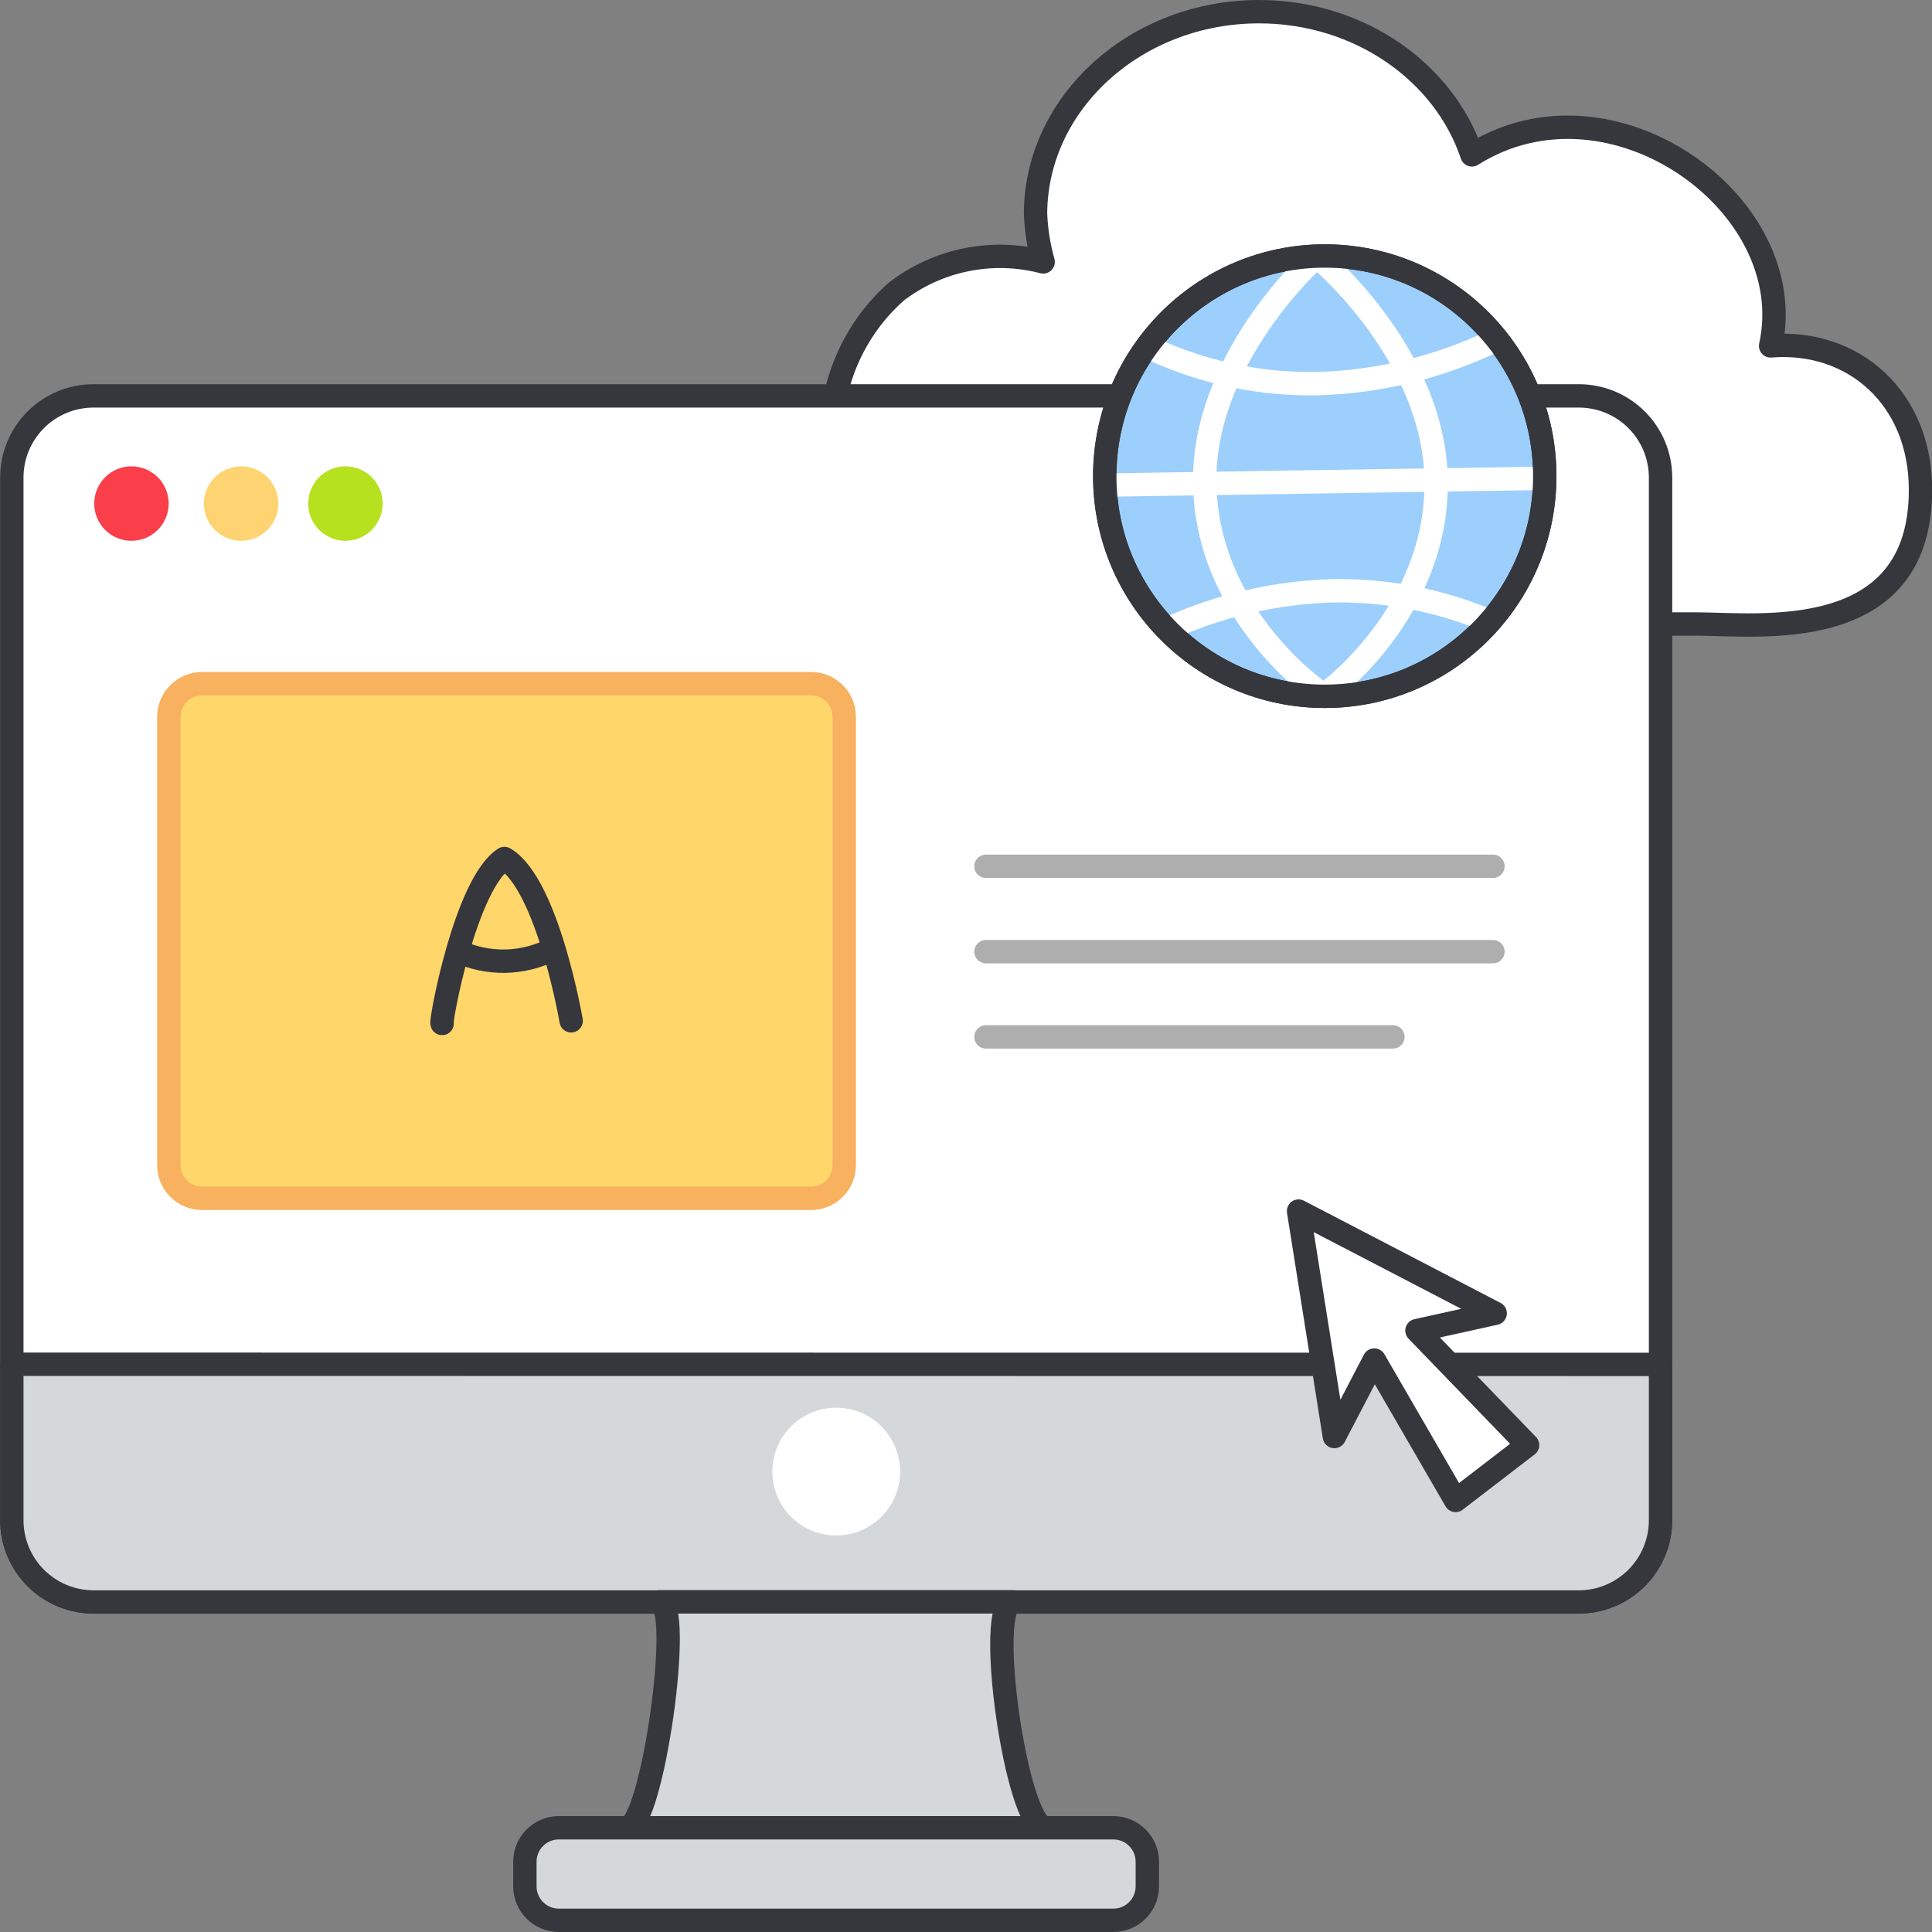
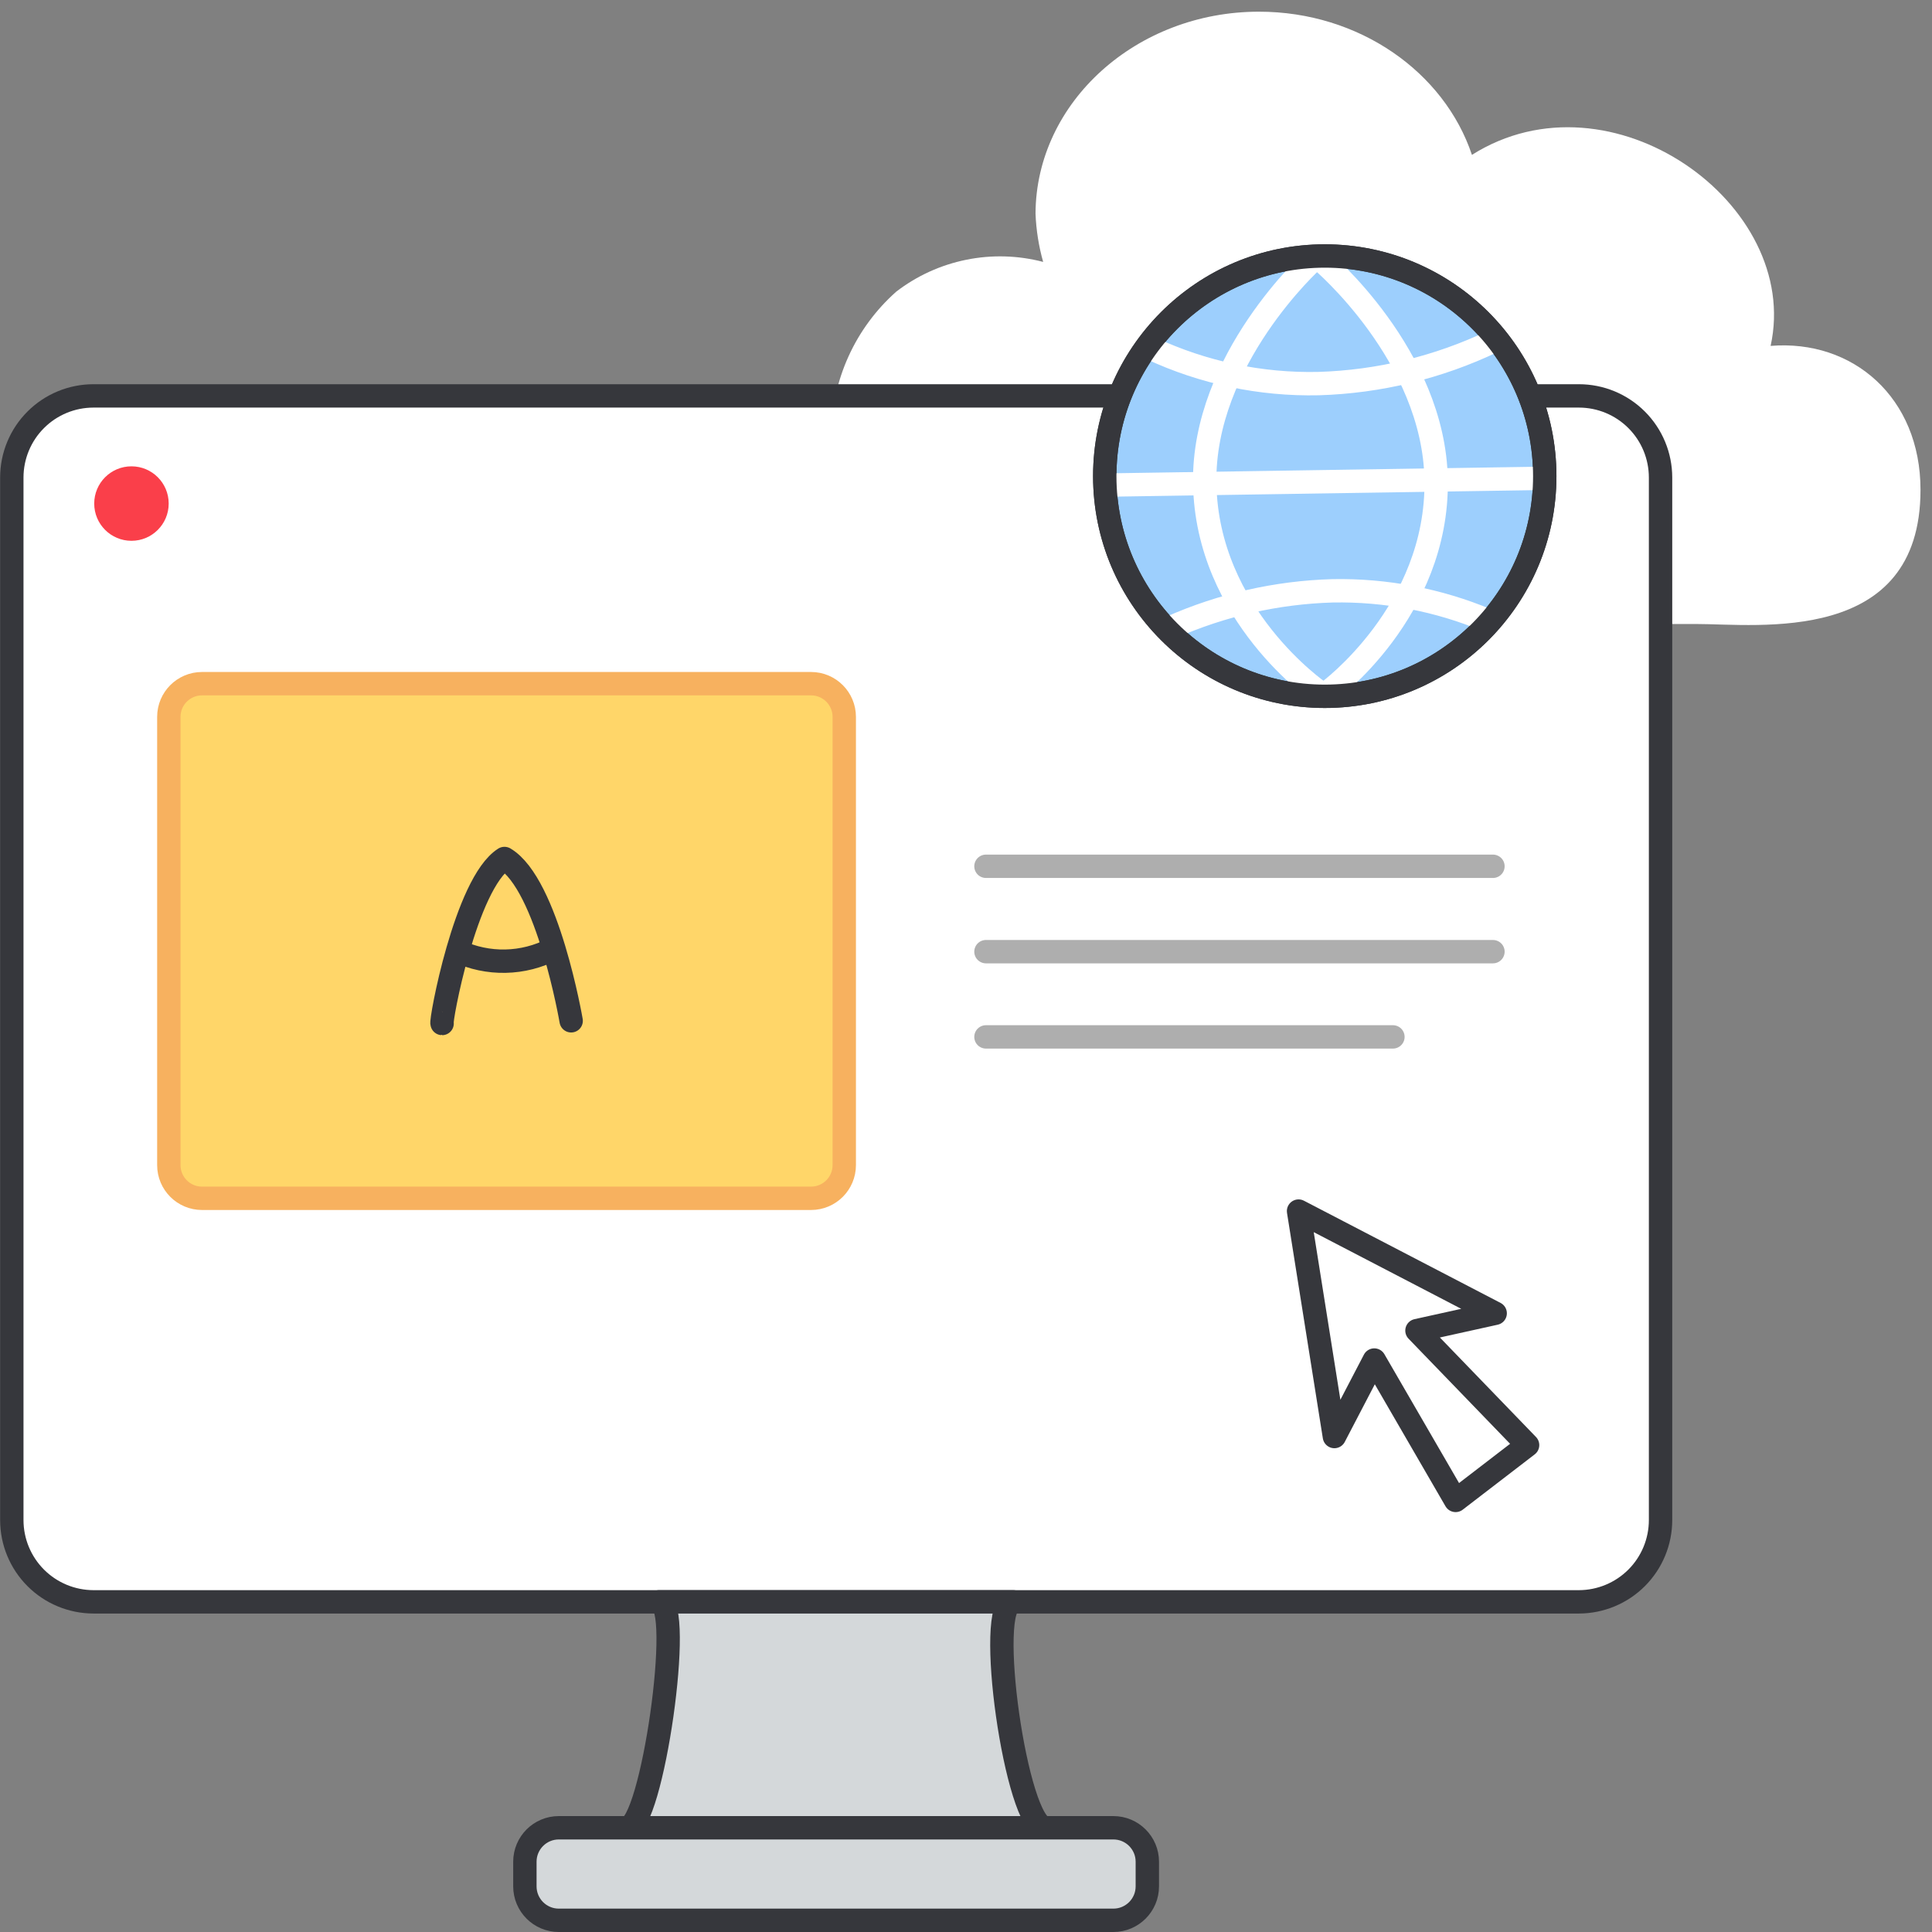
<svg xmlns="http://www.w3.org/2000/svg" width="124" height="124" viewBox="0 0 124 124" fill="none">
  <rect x="0" y="0" width="124" height="124" fill="#808080" stroke="none" />
  <g clip-path="url(#clip0_17544_46874)">
    <path d="M70.572 39.71C67.548 39.84 64.521 39.564 61.572 38.89C55.572 37.4 53.352 33.3 53.352 27.89C53.367 26.155 53.746 24.442 54.464 22.863C55.182 21.283 56.224 19.872 57.522 18.72C58.843 17.703 60.381 17.003 62.015 16.672C63.65 16.34 65.338 16.388 66.952 16.81C66.666 15.796 66.502 14.752 66.462 13.7C66.502 6.54 72.952 0.75 80.802 0.75C87.232 0.75 92.692 4.62 94.472 9.94C103.382 4.31 115.652 13.09 113.642 22.2C118.922 21.77 123.262 25.51 123.262 31.44C123.262 41.44 112.832 40.05 108.892 40.05H104.282" fill="white" />
-     <path d="M70.572 39.71C67.548 39.84 64.521 39.564 61.572 38.89C55.572 37.4 53.352 33.3 53.352 27.89C53.367 26.155 53.746 24.442 54.464 22.863C55.182 21.283 56.224 19.872 57.522 18.72C58.843 17.703 60.381 17.003 62.015 16.672C63.65 16.34 65.338 16.388 66.952 16.81C66.666 15.796 66.502 14.752 66.462 13.7C66.502 6.54 72.952 0.75 80.802 0.75C87.232 0.75 92.692 4.62 94.472 9.94C103.382 4.31 115.652 13.09 113.642 22.2C118.922 21.77 123.262 25.51 123.262 31.44C123.262 41.44 112.832 40.05 108.892 40.05H104.282" stroke="#36373C" stroke-width="1.5" stroke-linecap="round" stroke-linejoin="round" />
    <path d="M106.578 30.65V97.56C106.578 98.951 106.026 100.285 105.044 101.269C104.061 102.253 102.728 102.807 101.338 102.81H5.998C4.607 102.807 3.274 102.253 2.292 101.269C1.31 100.285 0.758 98.951 0.758 97.56V30.65C0.758 29.26 1.31 27.927 2.293 26.945C3.275 25.962 4.608 25.41 5.998 25.41H101.338C102.728 25.41 104.06 25.962 105.043 26.945C106.026 27.927 106.578 29.26 106.578 30.65Z" fill="white" stroke="#36373C" stroke-width="1.5" stroke-linejoin="round" />
-     <path d="M106.578 87.57V97.57C106.578 98.96 106.026 100.294 105.044 101.278C104.061 102.263 102.728 102.817 101.338 102.82H5.998C5.308 102.818 4.626 102.681 3.989 102.416C3.353 102.151 2.775 101.763 2.288 101.275C1.802 100.786 1.416 100.207 1.154 99.569C0.891 98.932 0.757 98.249 0.758 97.56V87.56L106.578 87.57Z" fill="#D4D8DA" stroke="#36373C" stroke-width="1.5" stroke-linejoin="round" />
    <path d="M8.437 34.71C9.757 34.71 10.827 33.64 10.827 32.32C10.827 31 9.757 29.93 8.437 29.93C7.117 29.93 6.047 31 6.047 32.32C6.047 33.64 7.117 34.71 8.437 34.71Z" fill="#FA3F4A" />
-     <path d="M15.476 34.71C16.796 34.71 17.866 33.64 17.866 32.32C17.866 31 16.796 29.93 15.476 29.93C14.156 29.93 13.086 31 13.086 32.32C13.086 33.64 14.156 34.71 15.476 34.71Z" fill="#FDD471" />
-     <path d="M22.171 34.71C23.491 34.71 24.561 33.64 24.561 32.32C24.561 31 23.491 29.93 22.171 29.93C20.851 29.93 19.781 31 19.781 32.32C19.781 33.64 20.851 34.71 22.171 34.71Z" fill="#B6E11F" />
    <path d="M67.094 117.31H40.234C41.854 117.31 43.914 102.81 42.294 102.81H65.034C63.174 102.81 65.234 117.31 67.094 117.31Z" fill="#D4D8DA" stroke="#36373C" stroke-width="1.5" stroke-linejoin="round" />
    <path d="M71.457 117.31H35.867C34.663 117.31 33.688 118.286 33.688 119.49V121.07C33.688 122.274 34.663 123.25 35.867 123.25H71.457C72.662 123.25 73.638 122.274 73.638 121.07V119.49C73.638 118.286 72.662 117.31 71.457 117.31Z" fill="#D4D8DA" stroke="#36373C" stroke-width="1.5" stroke-linejoin="round" />
    <path d="M52.056 43.88H12.966C11.79 43.88 10.836 44.834 10.836 46.01V74.78C10.836 75.956 11.79 76.91 12.966 76.91H52.056C53.232 76.91 54.186 75.956 54.186 74.78V46.01C54.186 44.834 53.232 43.88 52.056 43.88Z" fill="#FFD669" stroke="#F7B15F" stroke-width="1.5" stroke-miterlimit="10" />
    <path d="M28.375 65.69C28.235 65.69 29.869 56.694 32.377 55.1C35.151 56.74 36.658 65.517 36.658 65.517M29.369 61.042C30.33 61.49 31.381 61.712 32.441 61.69C33.502 61.668 34.543 61.403 35.484 60.915" stroke="#36373C" stroke-width="1.5" stroke-linecap="round" stroke-linejoin="round" />
-     <path d="M53.67 98.55C55.935 98.55 57.77 96.714 57.77 94.45C57.77 92.185 55.935 90.35 53.67 90.35C51.406 90.35 49.57 92.185 49.57 94.45C49.57 96.714 51.406 98.55 53.67 98.55Z" fill="white" />
    <path d="M63.281 61.08H95.821M63.281 55.6H95.821M63.281 66.55H89.401" stroke="#AEAEAE" stroke-width="1.5" stroke-linecap="round" stroke-linejoin="round" />
    <path d="M85.026 44.69C92.825 44.69 99.146 38.364 99.146 30.56C99.146 22.756 92.825 16.43 85.026 16.43C77.228 16.43 70.906 22.756 70.906 30.56C70.906 38.364 77.228 44.69 85.026 44.69Z" fill="#9DCFFD" stroke="#36373C" stroke-width="1.5" stroke-linejoin="round" />
    <path d="M98.435 30.71L71.195 31.13M85.235 44.41C85.235 44.41 92.305 39.25 92.175 30.81C92.055 22.81 84.815 16.72 84.815 16.72" stroke="white" stroke-width="1.5" stroke-linecap="round" stroke-linejoin="round" />
    <path d="M95.465 39.82C92.32 38.502 88.934 37.855 85.525 37.92C81.949 38.024 78.427 38.822 75.155 40.27M73.875 22.36C77.237 23.928 80.916 24.701 84.625 24.62C88.503 24.504 92.314 23.581 95.815 21.91" stroke="white" stroke-width="1.5" stroke-linecap="round" stroke-linejoin="round" />
    <path d="M84.672 44.42C84.672 44.42 77.442 39.48 77.322 31.01C77.192 23.06 84.242 16.71 84.242 16.71" stroke="white" stroke-width="1.5" stroke-linecap="round" stroke-linejoin="round" />
    <path d="M85.026 44.69C92.825 44.69 99.146 38.364 99.146 30.56C99.146 22.756 92.825 16.43 85.026 16.43C77.228 16.43 70.906 22.756 70.906 30.56C70.906 38.364 77.228 44.69 85.026 44.69Z" stroke="#36373C" stroke-width="1.5" stroke-linejoin="round" />
    <path d="M85.644 92.2L83.344 77.73L95.964 84.29L90.944 85.4L98.044 92.75L93.424 96.3L88.204 87.29L85.644 92.2Z" fill="white" stroke="#36373C" stroke-width="1.5" stroke-linejoin="round" />
  </g>
  <defs>
    <clipPath id="clip0_17544_46874">
      <rect width="124" height="124" fill="white" transform="translate(0.008)" />
    </clipPath>
  </defs>
</svg>